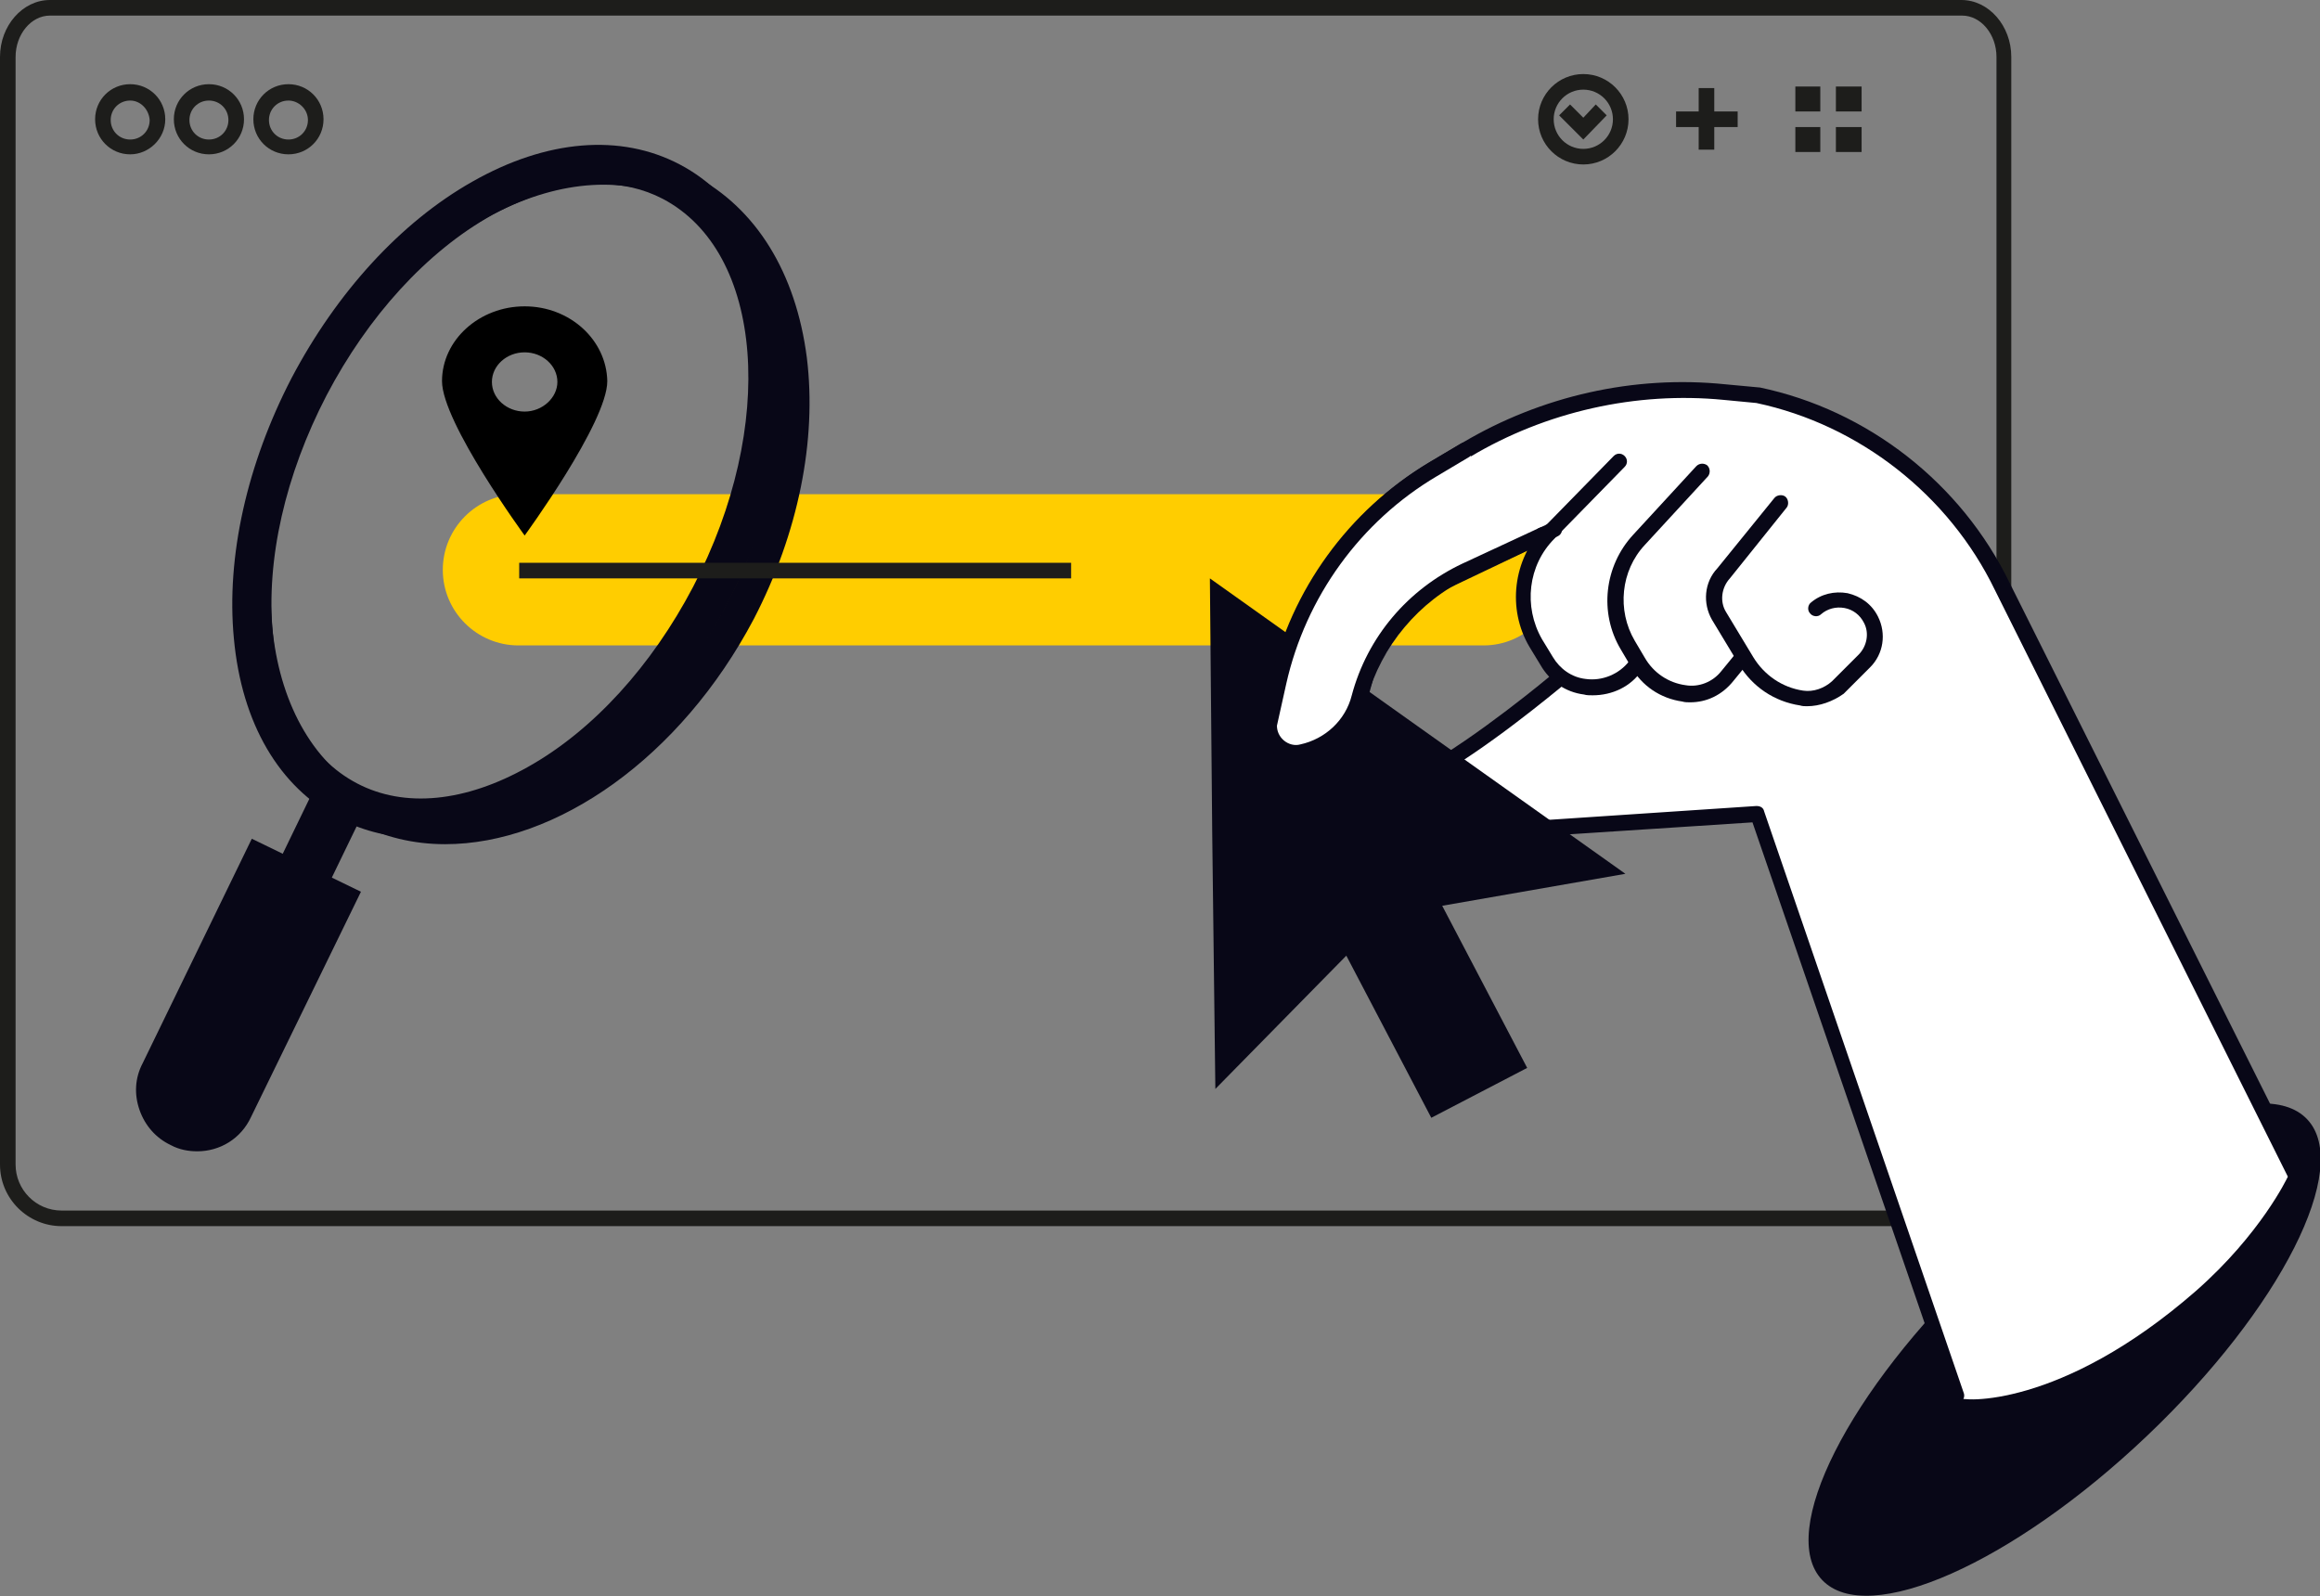
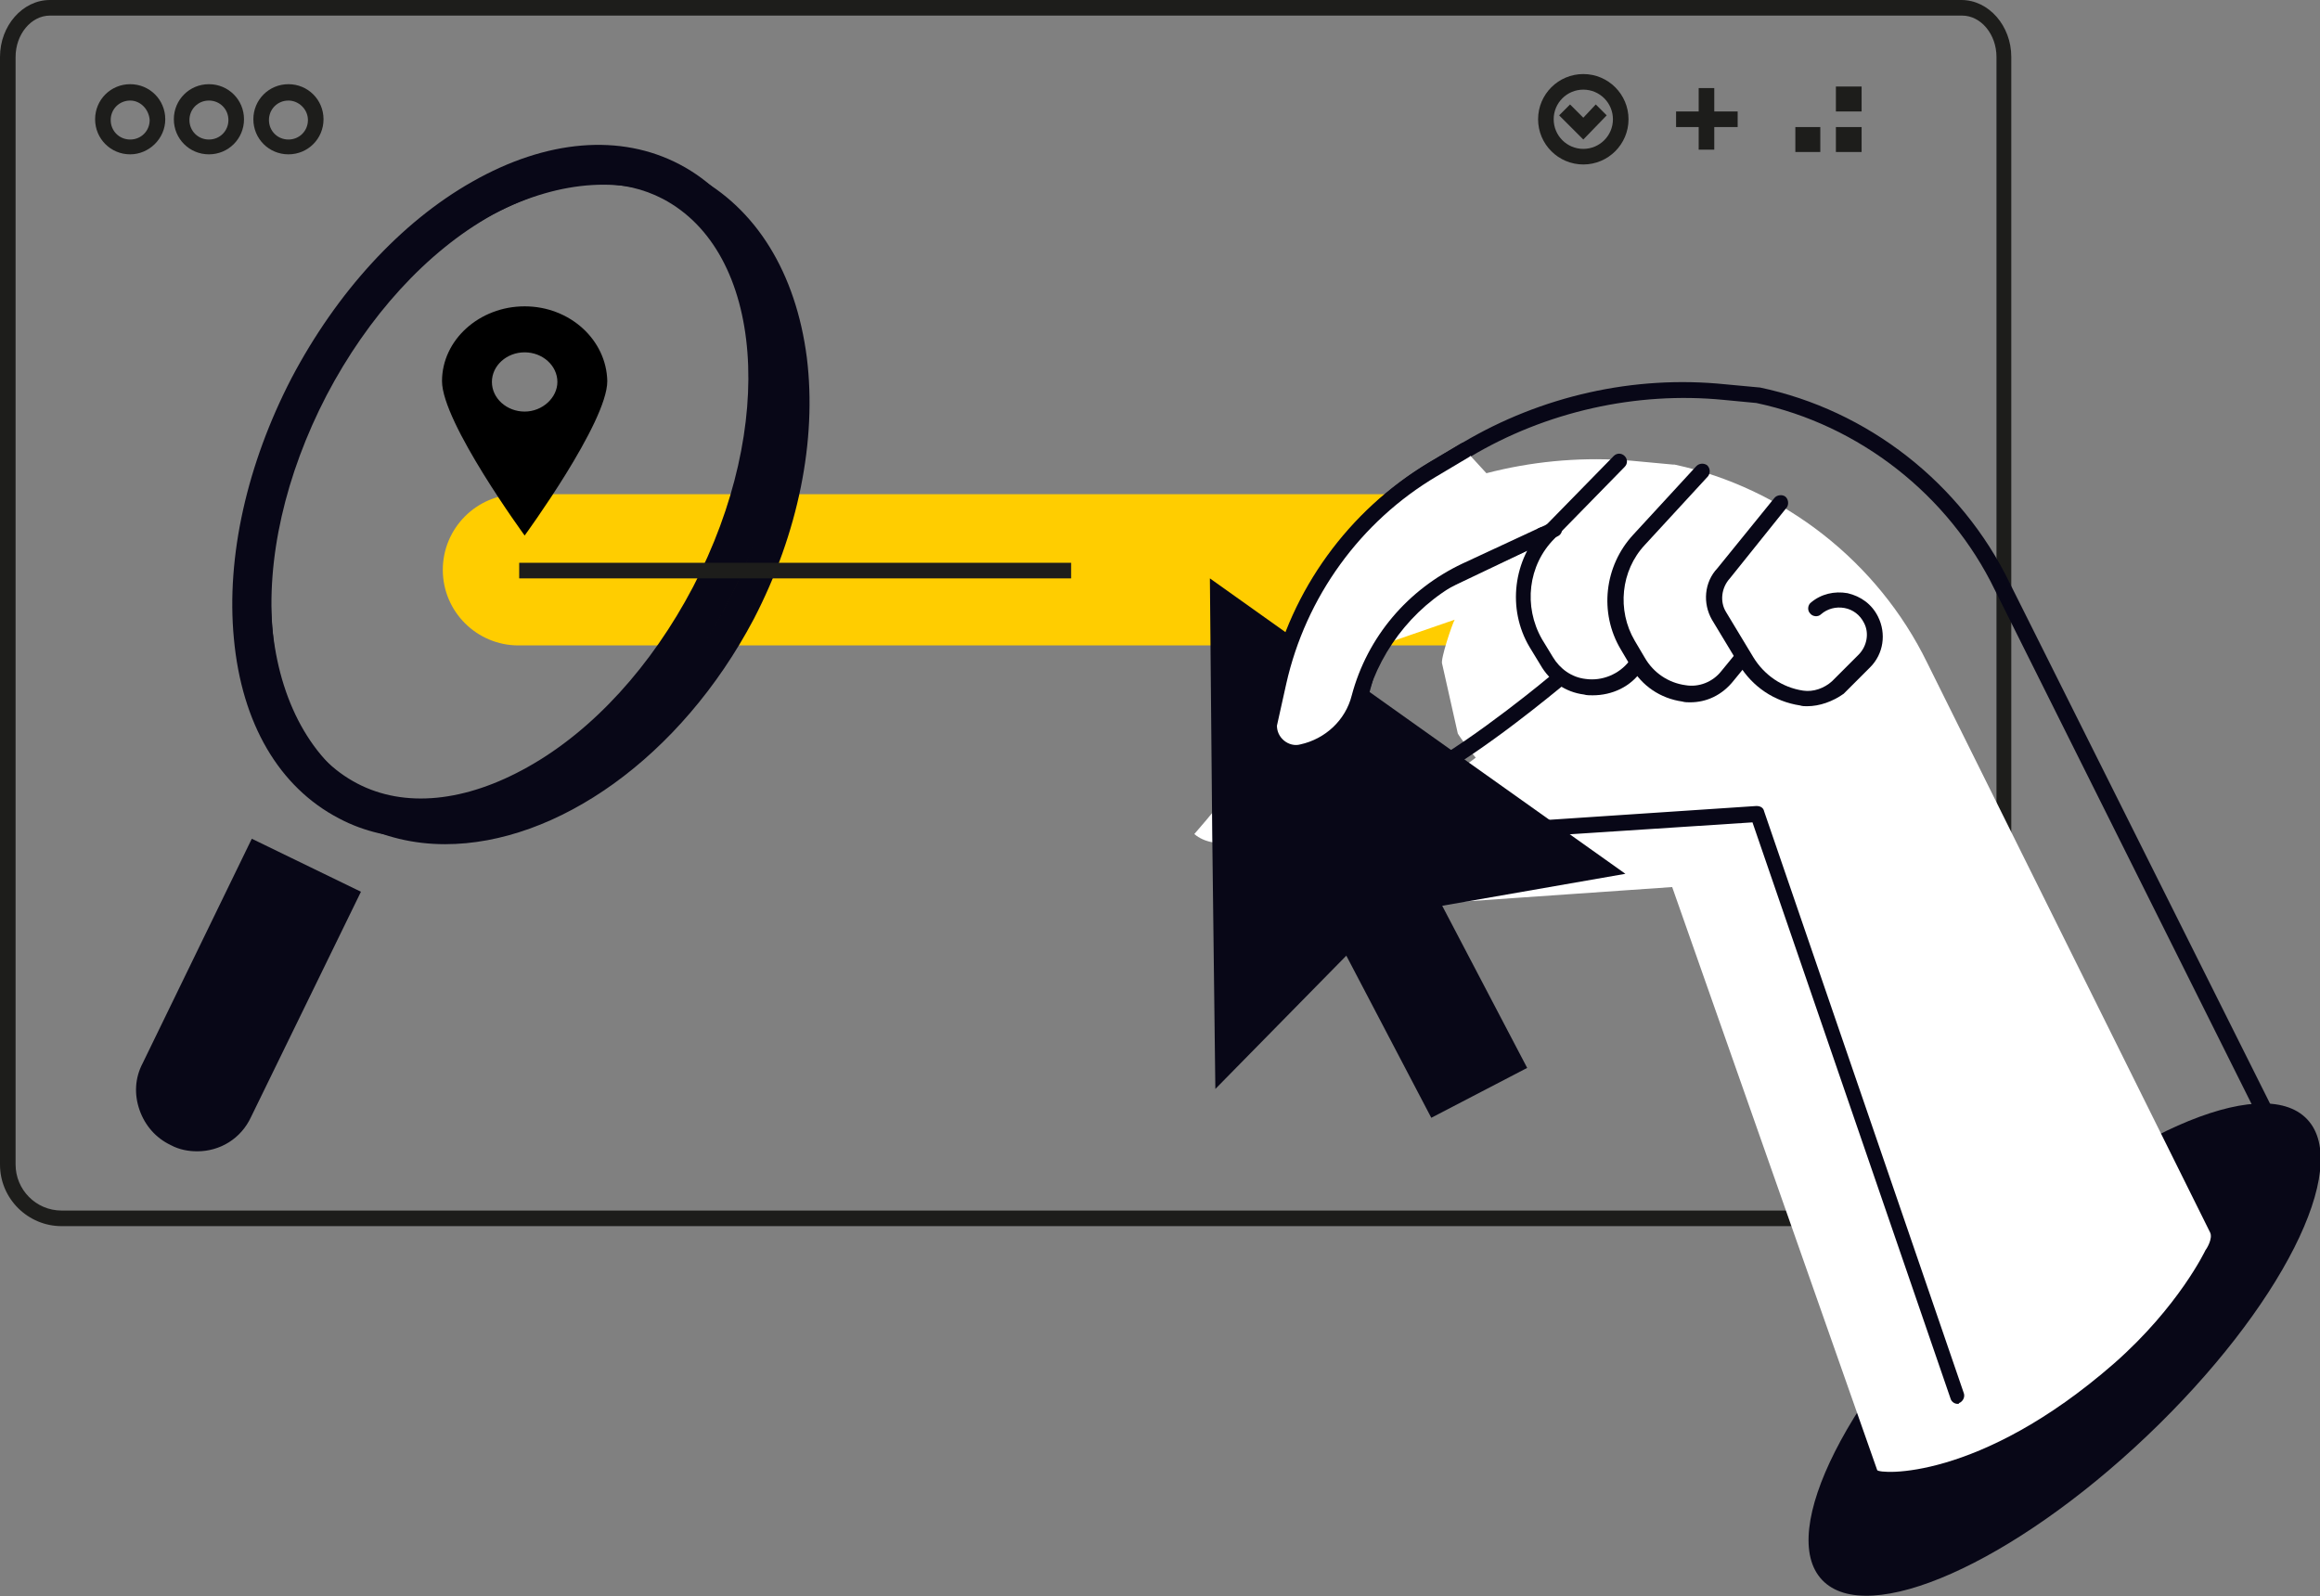
<svg xmlns="http://www.w3.org/2000/svg" version="1.1" id="Illustrations" x="0px" y="0px" viewBox="0 0 297.6 204.8" style="enable-background:new 0 0 297.6 204.8;" xml:space="preserve">
  <rect x="0" y="0" width="297.6" height="204.8" fill="#808080" stroke="none" />
  <style type="text/css">
	.st0{fill:#080717;}
	.st1{fill:#587BE1;}
	.st2{fill:#FFFFFF;}
	.st3{fill:#FCCC42;}
	.st4{fill:#7CA0FC;}
	.st5{fill:#1D1D1B;}
	.st6{fill:#FCB32A;}
	.st7{fill:#FFCF4B;}
	.st8{enable-background:new    ;}
	.st9{fill:#282D33;}
	.st10{fill:#010101;}
	.st11{fill:#FFCD00;}
	.st12{fill:#10101A;}
	.st13{fill:#FF7E64;}
	.st14{fill:#1F4142;}
	.st15{fill:#F3C02A;}
	.st16{fill:#212957;}
	.st17{fill:#99B9FF;}
	.st18{fill:#F8C44F;}
</style>
  <g>
    <g>
      <g>
        <g>
          <path class="st5" d="M250.2,157.3H7.9c-4.3,0-7.9-3.5-7.9-7.9V7.3C0,3.3,2.9,0,6.4,0h245.2c3.5,0,6.4,3.3,6.4,7.3v142.1      C258.1,153.8,254.5,157.3,250.2,157.3z M6.4,2C4,2,2,4.4,2,7.3v142.1c0,3.2,2.6,5.9,5.9,5.9h242.3c3.2,0,5.9-2.6,5.9-5.9V7.3      c0-2.9-2-5.3-4.4-5.3H6.4z" />
        </g>
        <g>
          <g>
            <path class="st5" d="M16.7,19.8c-2.5,0-4.5-2-4.5-4.5s2-4.5,4.5-4.5c2.5,0,4.5,2,4.5,4.5S19.1,19.8,16.7,19.8z M16.7,12.9       c-1.4,0-2.5,1.1-2.5,2.5c0,1.4,1.1,2.5,2.5,2.5c1.4,0,2.5-1.1,2.5-2.5C19.1,14,18,12.9,16.7,12.9z" />
          </g>
          <g>
            <path class="st5" d="M26.8,19.8c-2.5,0-4.5-2-4.5-4.5s2-4.5,4.5-4.5c2.5,0,4.5,2,4.5,4.5S29.3,19.8,26.8,19.8z M26.8,12.9       c-1.4,0-2.5,1.1-2.5,2.5c0,1.4,1.1,2.5,2.5,2.5c1.4,0,2.5-1.1,2.5-2.5C29.3,14,28.2,12.9,26.8,12.9z" />
          </g>
          <g>
            <path class="st5" d="M37,19.8c-2.5,0-4.5-2-4.5-4.5s2-4.5,4.5-4.5c2.5,0,4.5,2,4.5,4.5S39.5,19.8,37,19.8z M37,12.9       c-1.4,0-2.5,1.1-2.5,2.5c0,1.4,1.1,2.5,2.5,2.5c1.4,0,2.5-1.1,2.5-2.5C39.5,14,38.3,12.9,37,12.9z" />
          </g>
        </g>
        <g>
          <g>
            <path class="st5" d="M203.1,21.1c-3.2,0-5.8-2.6-5.8-5.8s2.6-5.8,5.8-5.8c3.2,0,5.8,2.6,5.8,5.8S206.3,21.1,203.1,21.1z        M203.1,11.5c-2.1,0-3.8,1.7-3.8,3.8c0,2.1,1.7,3.8,3.8,3.8c2.1,0,3.8-1.7,3.8-3.8C206.9,13.2,205.2,11.5,203.1,11.5z" />
          </g>
          <g>
            <polygon class="st5" points="203.1,17.9 200,14.8 201.4,13.4 203.1,15.1 204.7,13.4 206.1,14.8      " />
          </g>
        </g>
        <g>
          <g>
            <rect x="217.9" y="11.3" class="st5" width="2" height="7.9" />
          </g>
          <g>
            <rect x="215" y="14.3" class="st5" width="7.9" height="2" />
          </g>
        </g>
        <g>
-           <polygon class="st5" points="233.5,11.1 230.3,11.1 230.3,14.3 233.5,14.3 233.5,11.1     " />
          <polygon class="st5" points="233.5,16.3 230.3,16.3 230.3,19.5 233.5,19.5 233.5,16.3     " />
          <polygon class="st5" points="238.8,11.1 235.5,11.1 235.5,14.3 238.8,14.3 238.8,11.1     " />
          <polygon class="st5" points="238.8,16.3 235.5,16.3 235.5,19.5 238.8,19.5 238.8,16.3     " />
        </g>
      </g>
      <path class="st11" d="M190.3,82.8H66.5c-5.3,0-9.7-4.3-9.7-9.7l0,0c0-5.3,4.3-9.7,9.7-9.7h123.8c5.3,0,9.7,4.3,9.7,9.7l0,0    C199.9,78.5,195.6,82.8,190.3,82.8z" />
    </g>
    <g>
      <g>
        <path class="st0" d="M57.1,108.3c-4,0-7.9-0.9-11.5-2.8c-16.2-8.5-19.6-34-7.7-56.9h0c5.7-11,14.1-19.8,23.6-24.7     c9.7-5.1,19.5-5.6,27.5-1.4c8,4.2,13.1,12.5,14.5,23.4c1.3,10.6-1.1,22.5-6.8,33.5C87.3,97.2,71.4,108.3,57.1,108.3z M41.5,50.5     c-11,20.9-8.3,44,6,51.5c14.2,7.5,34.7-3.5,45.7-24.5c5.4-10.3,7.6-21.3,6.4-31.2c-1.2-9.6-5.6-16.8-12.4-20.3     c-6.8-3.5-15.2-3-23.8,1.4C54.6,32.1,46.8,40.3,41.5,50.5L41.5,50.5z" />
      </g>
      <g>
        <path class="st0" d="M54,107.5c-3.7,0-7.3-0.8-10.5-2.5C35.8,101,31,92.8,30,81.9c-1-10.5,1.7-22.4,7.4-33.4l0,0     c5.8-11,14-20,23.2-25.2c9.5-5.4,19-6.2,26.6-2.2c15.4,8.1,18.1,33.4,6,56.6c-5.8,11-14,20-23.2,25.2     C64.6,105.9,59.1,107.5,54,107.5z M76.8,23.6c-4.3,0-8.9,1.4-13.7,4c-8.4,4.7-15.9,13-21.2,23.1l0,0c-5.3,10.2-7.8,21.1-6.9,30.6     c0.8,9.2,4.7,16,10.8,19.2c6.1,3.2,13.9,2.4,21.9-2.1c8.4-4.7,15.9-13,21.2-23.1c10.8-20.7,9.1-43-3.9-49.8     C82.5,24.2,79.8,23.6,76.8,23.6z" />
      </g>
      <g>
        <path class="st0" d="M30,142.3l13-26.6l-9.5-4.6l-13,26.6c-1.3,2.6-0.2,5.8,2.4,7.1l0,0C25.6,146,28.8,144.9,30,142.3z" />
        <path class="st0" d="M25.3,147.7c-1.1,0-2.3-0.2-3.4-0.8c-1.9-0.9-3.3-2.5-4-4.5c-0.7-2-0.6-4.1,0.4-6l14-28.8l14,6.8l-14.1,28.9     C30.9,146.1,28.2,147.7,25.3,147.7z M34.7,114.4l-11.9,24.3c-0.3,0.7-0.4,1.4-0.1,2.1c0.2,0.7,0.7,1.3,1.4,1.6     c1.4,0.7,3,0.1,3.7-1.3l11.9-24.3L34.7,114.4z" />
      </g>
      <g>
        <path class="st0" d="M38.9,112l4.1-8.4L38.9,112z" />
-         <rect x="36.3" y="104.3" transform="matrix(0.436 -0.9 0.9 0.436 -73.895 97.684)" class="st0" width="9.3" height="7" />
      </g>
    </g>
    <g>
      <ellipse transform="matrix(0.725 -0.689 0.689 0.725 -46.473 230.016)" class="st0" cx="264.8" cy="173.2" rx="42.9" ry="15.3" />
-       <path class="st2" d="M161.5,93.3C161.5,93.2,161.5,93.2,161.5,93.3l8.7-19.4c0.1-0.5,5.9-7.1,6.3-7.3l10.5-9.3    c10.1-6,22.1-8.6,33.8-7.4l4.3,0.4c0.1,0,0.1,0,0.2,0c14,3,26.1,12.5,32.4,25.4l36.3,73.1c0.4,0.8-0.5,2.2-0.6,2.3    c0,0-3.4,7.2-11.7,14.5c-17.4,15.2-30.2,14.2-30.4,13.7l-26.3-74.8l-28.8,2l-11.7,4.9c-2.7,0.6-5.4-0.6-6.7-3.1    c-1.4-2.5-1-5.4,1-7.3c1-1,2.2-1.9,3.6-2.7c5.5-2.9,14.9-8.4,17.4-10.4c-0.3-0.3-2.1-2.7-2.3-3.1l-2-8.9c-0.3-0.5,1.3-5.2,1.6-5.7    l-11,3.8l-2.5,2.5c-3.9,3.9-7,8.5-9,13.6c-1.6,3.9-3.7,7.8-6,8.5c-1.7,0.5-3.6,0.2-4.9-0.9C162.1,96.8,161.3,95.1,161.5,93.3z" />
+       <path class="st2" d="M161.5,93.3C161.5,93.2,161.5,93.2,161.5,93.3l8.7-19.4c0.1-0.5,5.9-7.1,6.3-7.3c10.1-6,22.1-8.6,33.8-7.4l4.3,0.4c0.1,0,0.1,0,0.2,0c14,3,26.1,12.5,32.4,25.4l36.3,73.1c0.4,0.8-0.5,2.2-0.6,2.3    c0,0-3.4,7.2-11.7,14.5c-17.4,15.2-30.2,14.2-30.4,13.7l-26.3-74.8l-28.8,2l-11.7,4.9c-2.7,0.6-5.4-0.6-6.7-3.1    c-1.4-2.5-1-5.4,1-7.3c1-1,2.2-1.9,3.6-2.7c5.5-2.9,14.9-8.4,17.4-10.4c-0.3-0.3-2.1-2.7-2.3-3.1l-2-8.9c-0.3-0.5,1.3-5.2,1.6-5.7    l-11,3.8l-2.5,2.5c-3.9,3.9-7,8.5-9,13.6c-1.6,3.9-3.7,7.8-6,8.5c-1.7,0.5-3.6,0.2-4.9-0.9C162.1,96.8,161.3,95.1,161.5,93.3z" />
      <g>
        <path class="st0" d="M251.1,180.1c-0.4,0-0.8-0.3-0.9-0.7l-25.4-73.9l-27.6,1.8l-13.1,2.8c-2.4,0.5-4.7-0.5-5.9-2.7     c-1.2-2.2-0.8-4.7,0.9-6.4c1-1,2.2-1.9,3.4-2.6c6.8-3.7,16.4-11.7,16.5-11.8c0.4-0.4,1.1-0.3,1.4,0.1c0.4,0.4,0.3,1.1-0.1,1.4     c-0.4,0.3-9.9,8.3-16.9,12c-1.1,0.6-2.1,1.3-3,2.2c-1.3,1.3-1.1,3-0.6,4.1c0.6,1.1,1.9,2.1,3.7,1.7l13.2-2.8c0,0,0.1,0,0.1,0     l28.5-1.9c0.5,0,0.9,0.2,1,0.7l25.6,74.6c0.2,0.5-0.1,1.1-0.6,1.3C251.3,180.1,251.2,180.1,251.1,180.1z" />
      </g>
      <g>
        <path class="st0" d="M294.4,151.6c-0.4,0-0.7-0.2-0.9-0.6l-37.6-75.3c-5.9-12.2-17.4-21.2-30.6-24l-4.2-0.4     c-11.2-1.1-22.8,1.5-32.5,7.3l-3.9,2.3c-9.9,5.9-17.1,15.8-19.6,27.1l-1.1,5.1c0,0.7,0.3,1.4,0.9,1.9c0.6,0.5,1.4,0.7,2.1,0.5     c3.2-0.7,5.8-3.1,6.6-6.3l3.1-11.3c0.1-0.3,0.3-0.5,0.5-0.6l21.8-10.3c0.5-0.2,1.1,0,1.3,0.5c0.2,0.5,0,1.1-0.5,1.3L178.4,79     l-3,10.8c-1.1,3.9-4.2,6.8-8.1,7.7c-1.4,0.3-2.8-0.1-3.8-1c-1.1-0.9-1.6-2.2-1.6-3.6c0-0.1,0-0.1,0-0.2l1.2-5.2     c2.7-11.8,10.1-22.2,20.6-28.4l3.9-2.3c10.1-6,22-8.7,33.7-7.5l4.3,0.4c0,0,0.1,0,0.1,0c13.9,2.9,25.9,12.3,32.1,25.1l37.6,75.2     c0.2,0.5,0,1.1-0.4,1.3C294.7,151.6,294.6,151.6,294.4,151.6z" />
      </g>
      <g>
        <path class="st0" d="M204.3,89.2c-0.4,0-0.8,0-1.1-0.1c-2.4-0.3-4.4-1.7-5.6-3.8l-1.4-2.3c-2.9-4.9-2.1-11.2,1.8-15.3l9-9.2     c0.4-0.4,1-0.4,1.4,0c0.4,0.4,0.4,1,0,1.4l-9,9.2c-3.4,3.4-4,8.7-1.6,12.9l1.4,2.3c0.9,1.5,2.4,2.6,4.2,2.8     c2.1,0.3,4.3-0.6,5.6-2.3l0.2-0.2c0.3-0.4,1-0.5,1.4-0.2c0.4,0.3,0.5,1,0.2,1.4l-0.2,0.2C209.2,88.1,206.8,89.2,204.3,89.2z" />
      </g>
      <g>
        <path class="st0" d="M216.8,90.1c-0.3,0-0.7,0-1-0.1c-2.8-0.4-5.2-2-6.6-4.5l-1.3-2.2c-2.8-4.7-2.1-10.7,1.6-14.7l8.1-8.8     c0.4-0.4,1-0.4,1.4-0.1c0.4,0.4,0.4,1,0.1,1.4l-8.1,8.8c-3.1,3.3-3.6,8.4-1.3,12.3l1.3,2.2c1.1,1.9,3,3.2,5.2,3.5     c1.7,0.3,3.5-0.4,4.6-1.8l1.8-2.2c0.3-0.4,1-0.5,1.4-0.2c0.4,0.3,0.5,1,0.2,1.4l-1.8,2.2C220.9,89.2,218.9,90.1,216.8,90.1z" />
      </g>
      <g>
        <path class="st0" d="M231.8,90.6c-0.3,0-0.6,0-0.9-0.1c-3.3-0.5-6.1-2.4-7.8-5.2l-3.5-5.8c-1.2-2.1-1-4.8,0.7-6.6l7.3-9     c0.3-0.4,1-0.5,1.4-0.2c0.4,0.3,0.5,1,0.2,1.4l-7.3,9.1c-1.1,1.2-1.3,3-0.5,4.3l3.5,5.8c1.4,2.3,3.7,3.9,6.4,4.3     c1.3,0.2,2.7-0.3,3.7-1.2l3.4-3.4c1.1-1.1,1.4-2.8,0.7-4.1c-0.5-1-1.4-1.7-2.5-1.9c-1.1-0.2-2.2,0.1-3,0.8     c-0.4,0.4-1.1,0.3-1.4-0.1c-0.4-0.4-0.3-1.1,0.1-1.4c1.3-1.1,3-1.5,4.7-1.2c1.7,0.4,3.1,1.4,3.9,3c1.1,2.2,0.7,4.8-1,6.5     l-3.4,3.4C235.1,90,233.4,90.6,231.8,90.6z" />
      </g>
      <g>
        <polygon class="st0" points="155.9,139.7 155.5,107 155.2,74.2 181.9,93.2 208.5,112.1 185,116.2 195.9,137 183.6,143.4      172.7,122.6    " />
      </g>
      <g>
        <path class="st2" d="M188,57.8l-4.2,2.5c-10,6-17.2,15.9-19.7,27.3l-1.2,5.5c-0.1,2.3,2,4,4.2,3.6l0,0c3.6-0.8,6.4-3.4,7.4-7l0,0     c2-7.2,7-13.1,13.7-16.3l9.9-4.6L188,57.8z" />
        <path class="st0" d="M166.3,97.7c-1,0-2.1-0.4-2.9-1.1c-1.1-0.9-1.6-2.2-1.6-3.6c0-0.1,0-0.1,0-0.2l1.2-5.5     c2.6-11.6,10-21.8,20.2-27.9l4.2-2.5c0.5-0.3,1.1-0.1,1.4,0.3c0.3,0.5,0.1,1.1-0.3,1.4l-4.2,2.5c-9.8,5.8-16.8,15.5-19.3,26.6     l-1.2,5.4c0,0.7,0.3,1.4,0.9,1.9c0.6,0.5,1.4,0.7,2.1,0.5c3.2-0.7,5.8-3.1,6.6-6.3c2-7.5,7.2-13.6,14.2-16.9l9.9-4.6     c0.5-0.2,1.1,0,1.3,0.5c0.2,0.5,0,1.1-0.5,1.3l-9.9,4.6c-6.4,3-11.2,8.8-13.1,15.6c-1.1,3.9-4.2,6.8-8.1,7.7     C166.9,97.6,166.6,97.7,166.3,97.7z" />
      </g>
    </g>
    <g>
      <rect x="66.6" y="72.2" class="st5" width="70.8" height="2" />
    </g>
    <path d="M67.3,39.3c-5.8,0-10.6,4.3-10.6,9.6c0,5.3,10.6,19.8,10.6,19.8s10.6-14.5,10.6-19.8C77.8,43.6,73.1,39.3,67.3,39.3z    M67.3,52.8c-2.3,0-4.2-1.7-4.2-3.8c0-2.1,1.9-3.8,4.2-3.8c2.3,0,4.2,1.7,4.2,3.8C71.5,51,69.6,52.8,67.3,52.8z" />
  </g>
</svg>